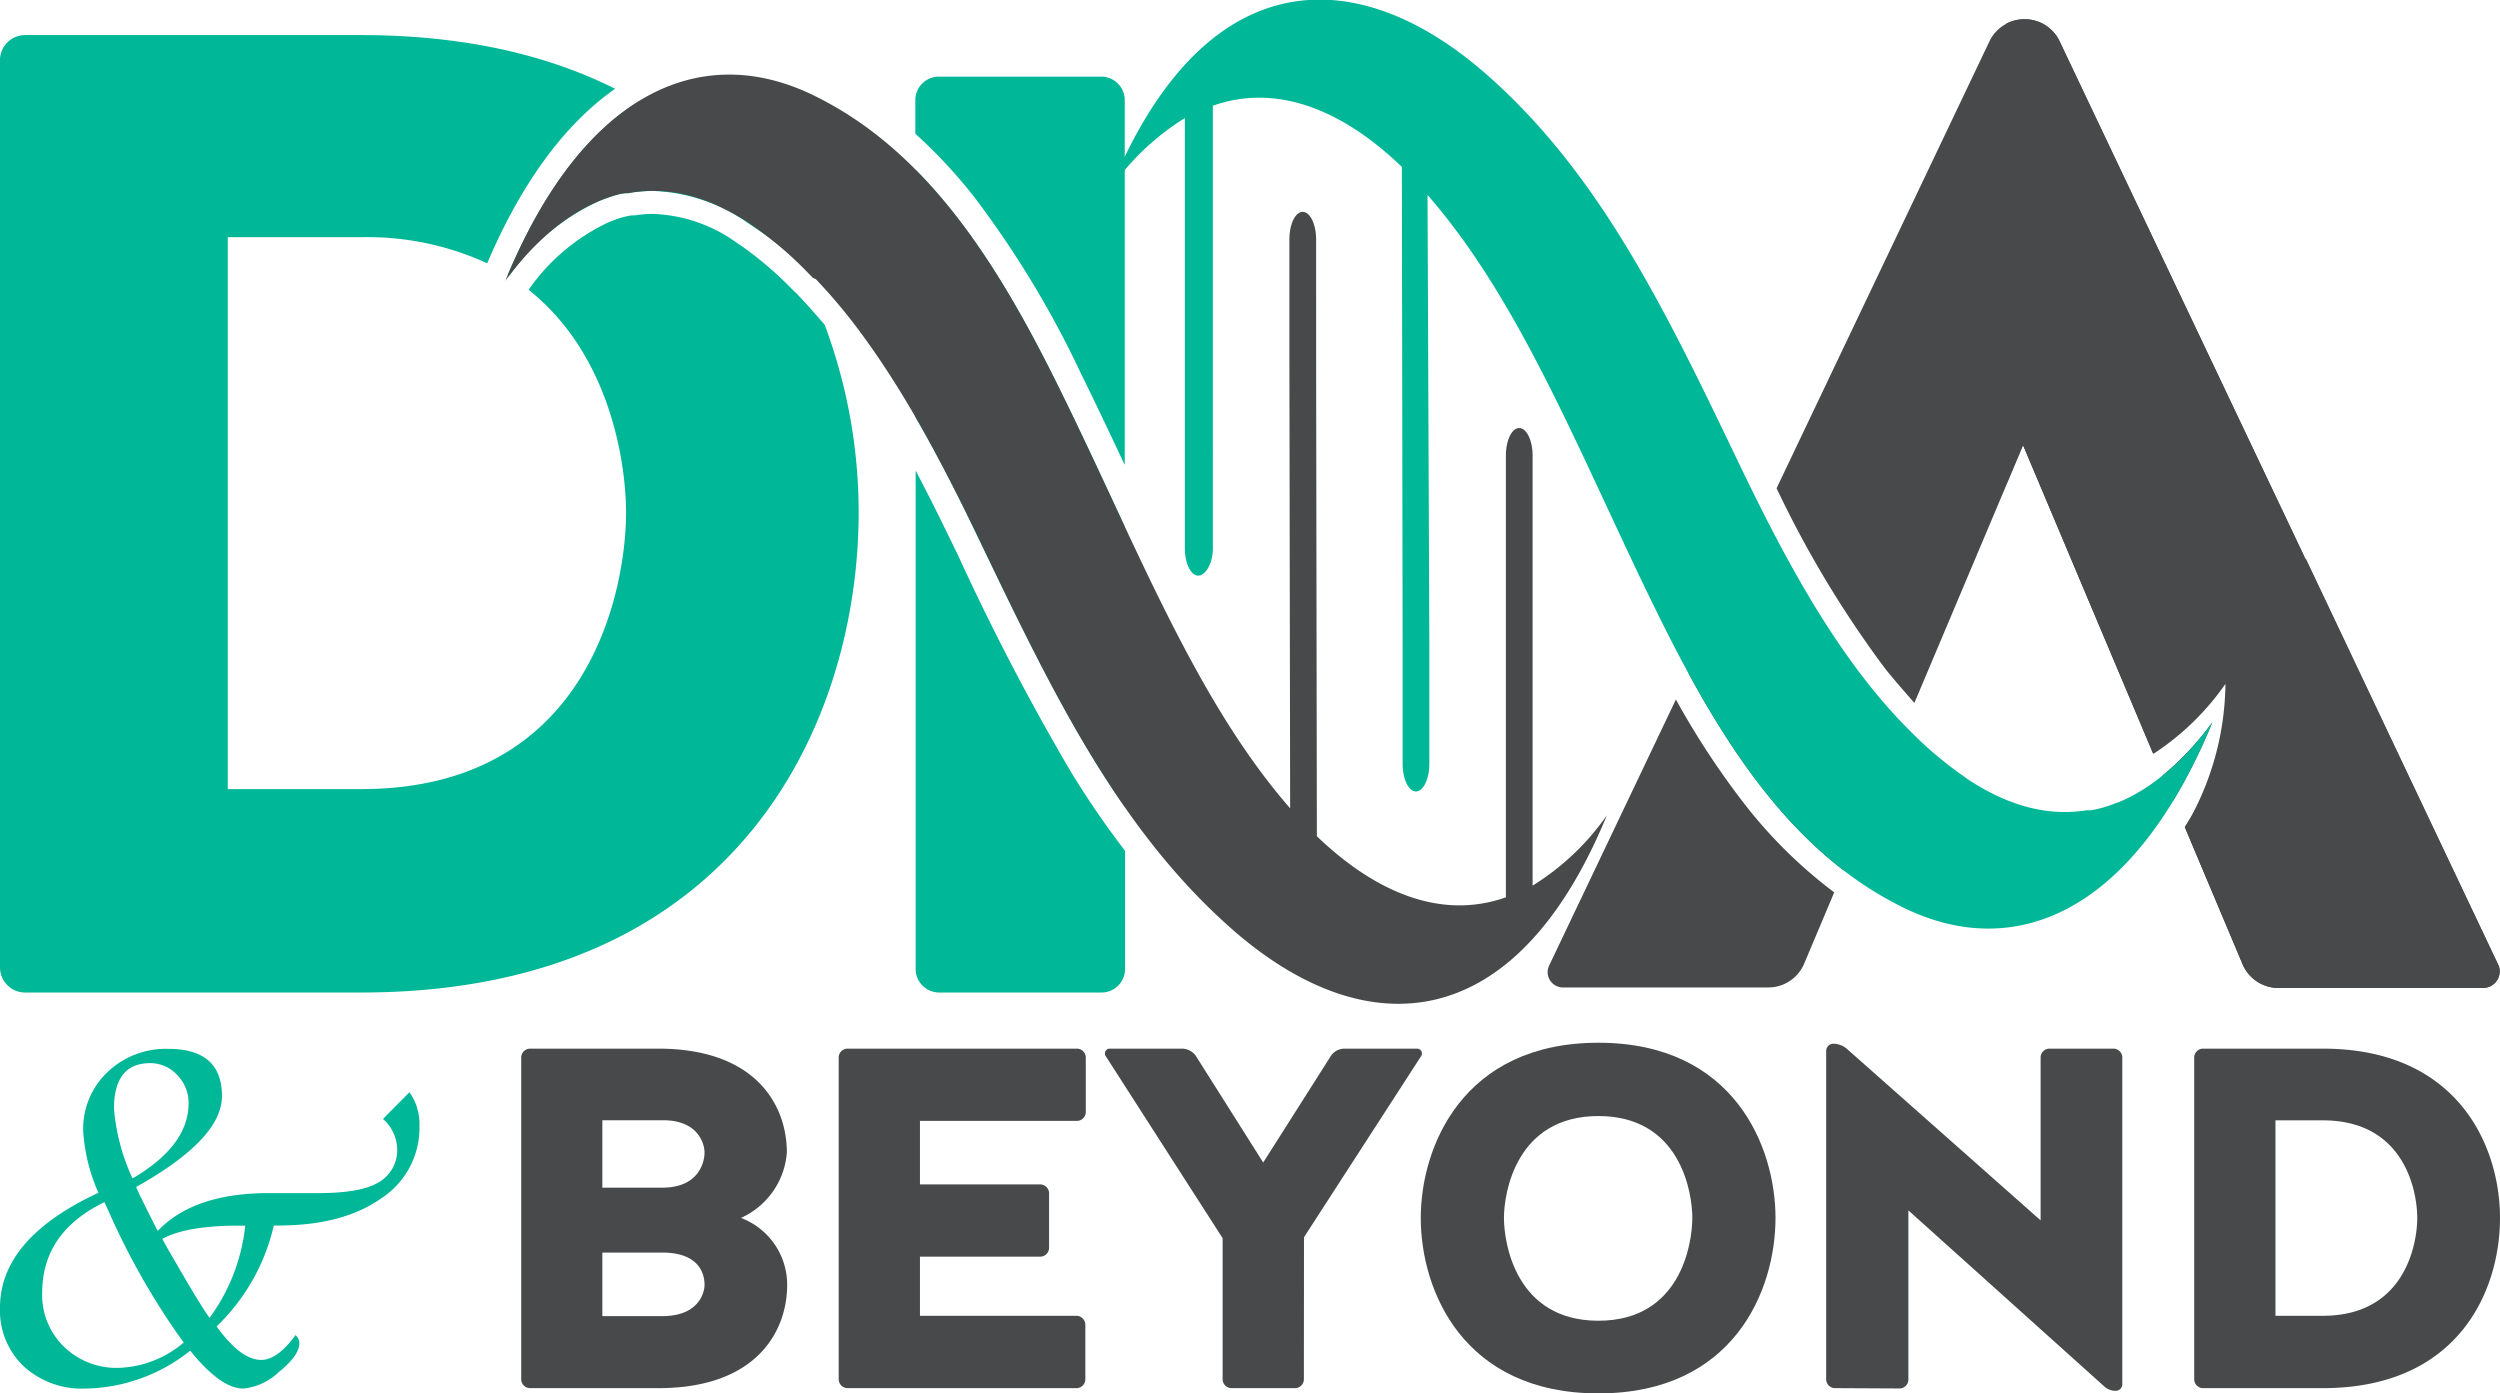
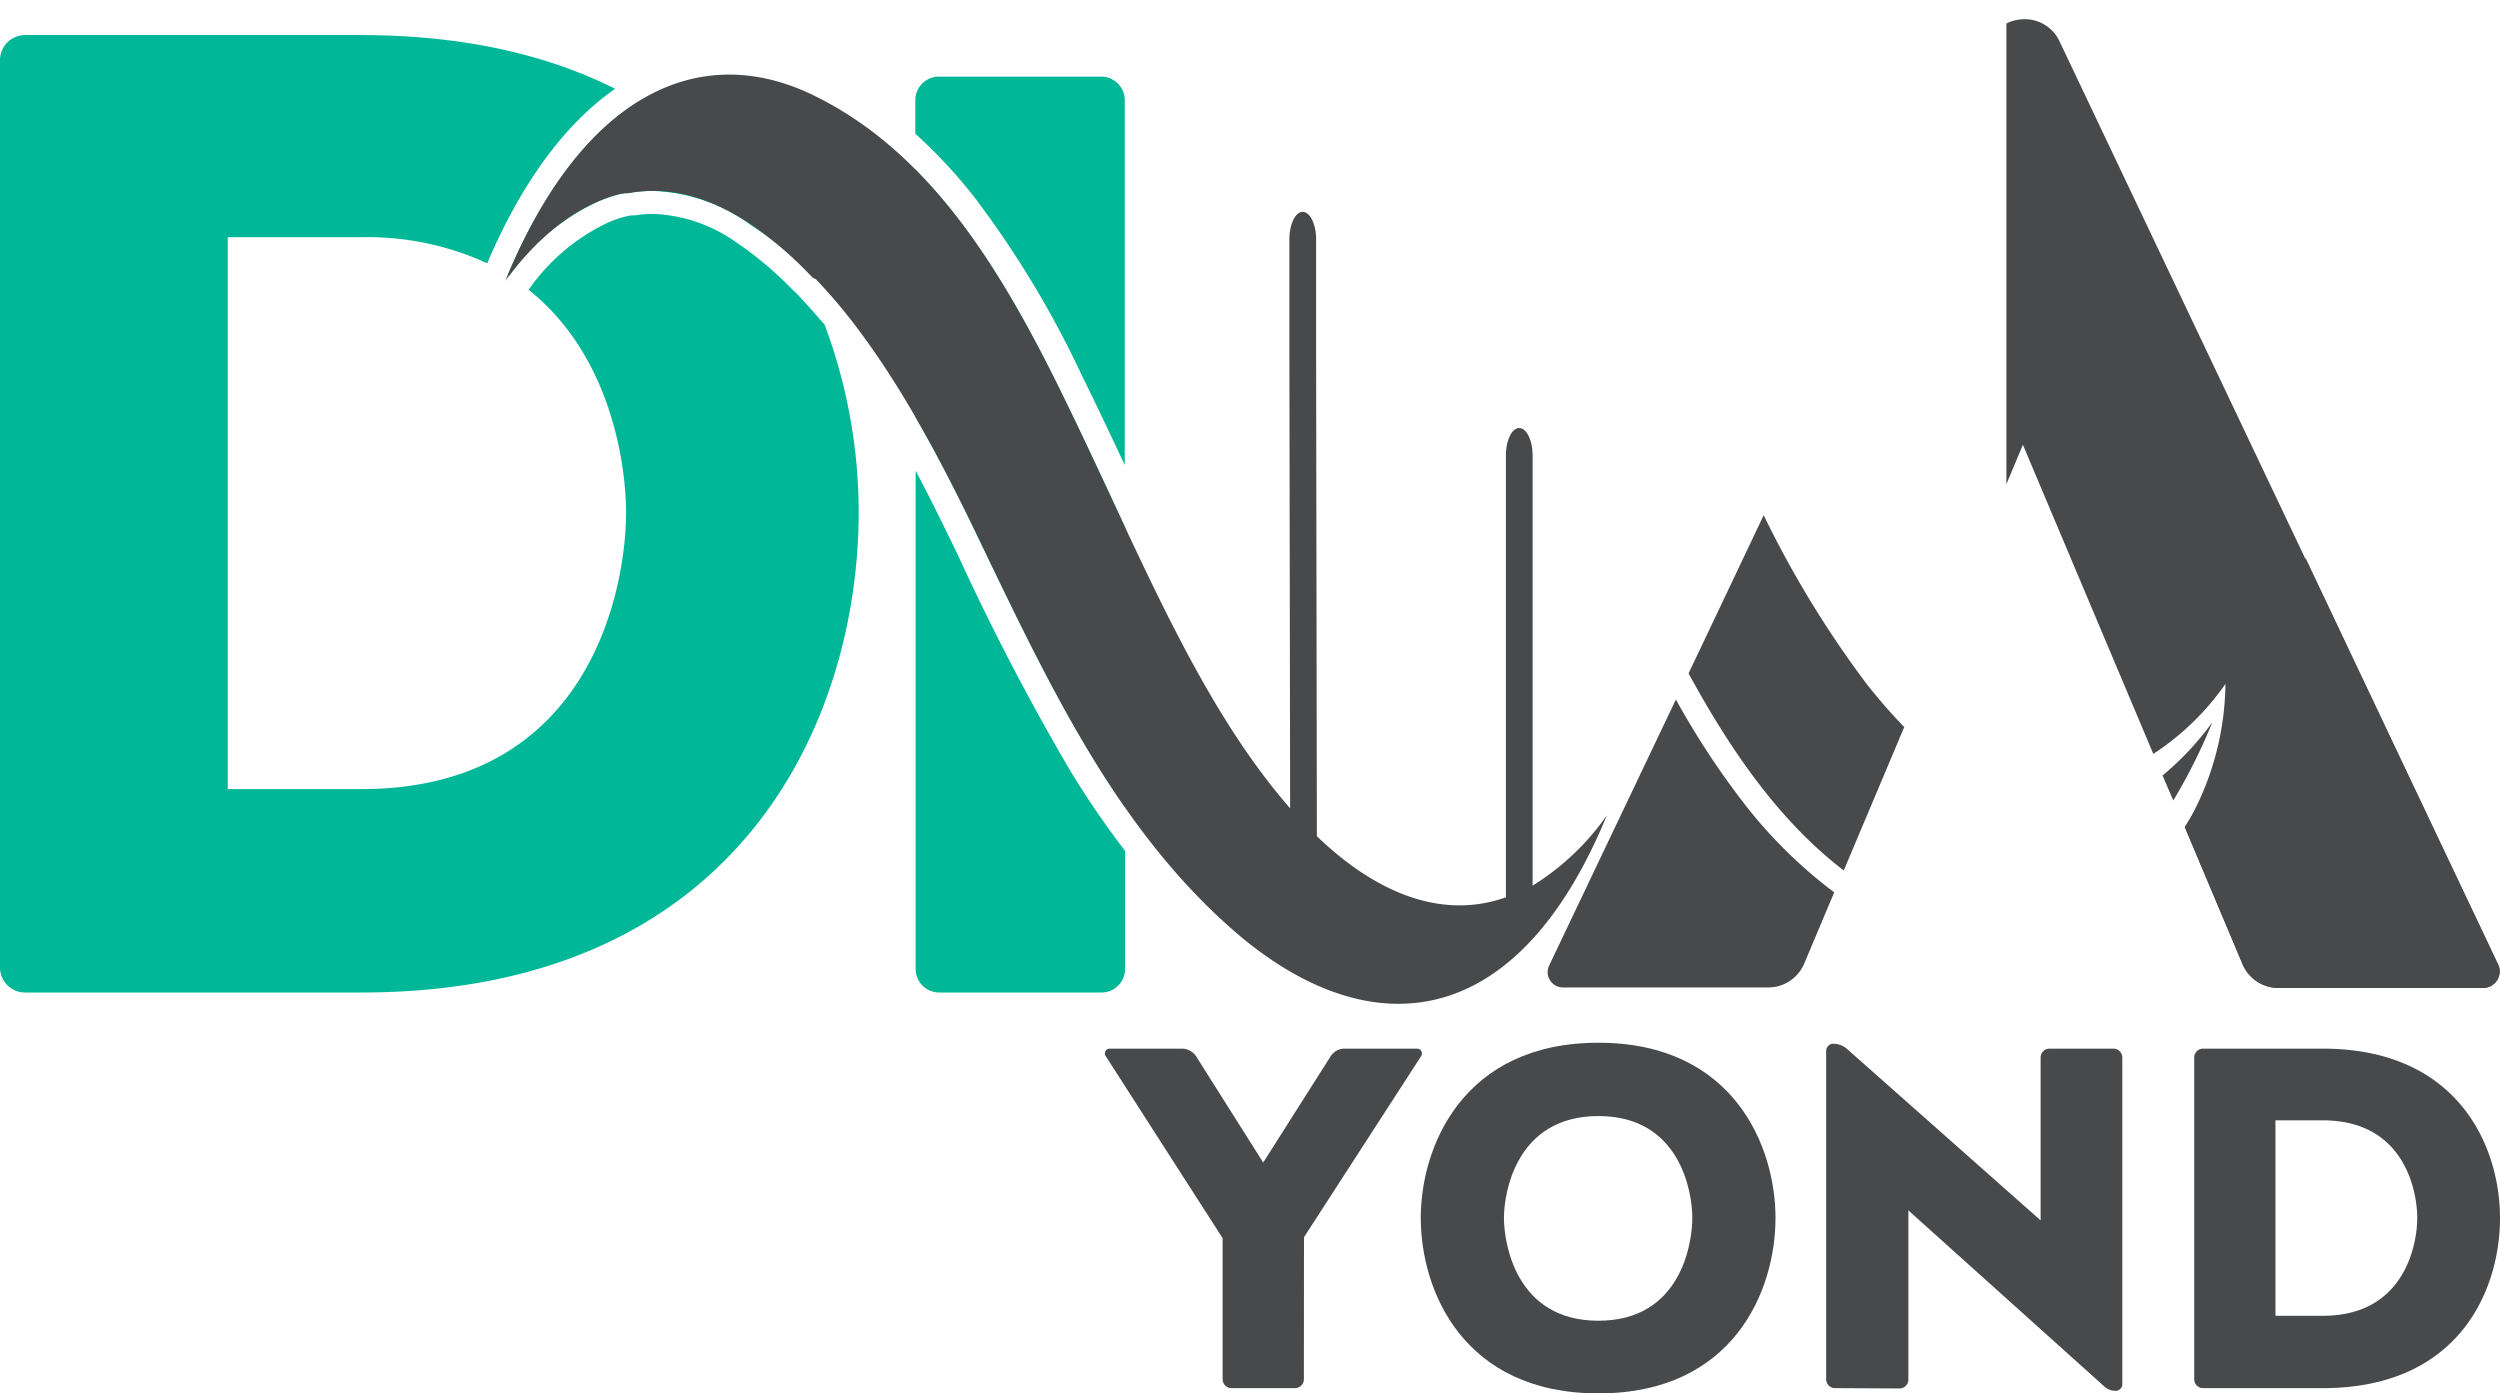
<svg xmlns="http://www.w3.org/2000/svg" viewBox="0 0 232.92 129.82">
  <defs>
    <style>.cls-1,.cls-3{fill:#00b797;}.cls-2,.cls-4{fill:#48494a;}.cls-3,.cls-4{fill-rule:evenodd;}</style>
  </defs>
  <title>DNA &amp;amp; Beyond Logo - Light Background</title>
  <g id="Layer_2" data-name="Layer 2">
    <g id="Layer_1-2" data-name="Layer 1">
      <path class="cls-1" d="M90.81,18.41a91.82,91.82,0,0,1,9.89,16.37c1.41,2.86,2.77,5.73,4.09,8.55v-34a2.19,2.19,0,0,0-2.2-2.19H87.48a2.19,2.19,0,0,0-2.2,2.19v3.13A47.52,47.52,0,0,1,90.81,18.41Z" />
      <path class="cls-1" d="M104.79,75.18V49.06c-2-4.34-4.07-8.78-6.26-13.21-3.77-7.62-7.9-14.67-13.25-20.06V38.84c2.21,3.81,4.24,7.85,6.21,12C95.76,59.71,99.77,68,104.79,75.18Z" />
      <path class="cls-1" d="M99.78,71.92A223.9,223.9,0,0,1,89.31,51.85c-1.28-2.66-2.61-5.37-4-8V90.27a2.19,2.19,0,0,0,2.2,2.2h15.11a2.19,2.19,0,0,0,2.2-2.2v-11A83.42,83.42,0,0,1,99.78,71.92Z" />
      <path class="cls-2" d="M232.81,90l-41-86.3a3.57,3.57,0,0,0-3.2-1.91,3.74,3.74,0,0,0-1.68.4V45.11l1.54-3.67,12.15,28.8a24.52,24.52,0,0,0,6.72-6.52A26.62,26.62,0,0,1,204,76.34c-.15.26-.29.51-.44.75l5.39,12.79a3.63,3.63,0,0,0,3.34,2.17h19.08A1.55,1.55,0,0,0,232.81,90Z" />
      <path class="cls-2" d="M171.78,81.1l5.65-13.4-.05,0-.18-.18h0a50.93,50.93,0,0,1-3.35-3.88h0A95.53,95.53,0,0,1,164.32,48l-7,14.74C161.28,70,165.81,76.53,171.78,81.1Z" />
-       <path class="cls-2" d="M175.58,62.22l.21.27c.82,1,1.69,2,2.57,3l10.13-24,12.1,28.69A25.49,25.49,0,0,0,204.34,66l10.38-14.08L191.83,3.71a3.64,3.64,0,0,0-6.41,0l-19.9,41.78A98.71,98.71,0,0,0,175.58,62.22Z" />
      <path class="cls-2" d="M201.48,72.25l1,2.33a52.11,52.11,0,0,0,3.64-7.29A27,27,0,0,1,201.48,72.25Z" />
      <path class="cls-2" d="M162.55,74.93a75.11,75.11,0,0,1-6.41-9.76L144.31,90a1.43,1.43,0,0,0,1.34,2h19.08a3.63,3.63,0,0,0,3.34-2.17l2.82-6.69A44.21,44.21,0,0,1,162.55,74.93Z" />
      <path class="cls-2" d="M232.81,90l-18-38-6.63,16.12a51.62,51.62,0,0,1-4.63,8.92l5.41,12.83a3.63,3.63,0,0,0,3.34,2.17h19.08A1.55,1.55,0,0,0,232.81,90Z" />
-       <path class="cls-3" d="M197.37,74.75h0l-.05,0h0a12.24,12.24,0,0,1-1.29.46,12.09,12.09,0,0,1-1.2.28h0l-.14,0-.27,0h0c-3.82.62-7.53-.54-11.09-2.89h0l-.31-.23a34.82,34.82,0,0,1-5.05-4.26l-.36-.36-.2-.21-.18-.18h0a50.93,50.93,0,0,1-3.35-3.88h0c-4.75-6.07-8.55-13.37-12.15-20.9-6.81-14.2-12.95-26.77-23.57-35.94C125.76-4,111.93-3,103.47,17.57A23.52,23.52,0,0,1,110.39,11l0,14.38,0,25.69c0,1.41.55,2.56,1.24,2.56S113,52.49,113,51.08l0-8.62a2.64,2.64,0,0,0,0-.28l0-16.37,0-7.86h0l0-8.1c5.89-2.08,12,.3,17.61,5.7l.07,44.52h0l0,11.1c0,1.42.56,2.57,1.24,2.57s1.25-1.15,1.25-2.57l0-11.1h0L133,18.16c9,10.32,14.49,25,21.66,39.46,5.76,11.61,12.31,21.92,22.8,27,10.64,5.13,21.55,0,28.66-17.32C203.31,71.09,200.37,73.51,197.37,74.75Z" />
      <path class="cls-1" d="M73.78,23.86A38.75,38.75,0,0,0,59.51,9.45c-4.61,2.84-8.81,8.16-12.19,16.14l.14.09a20.78,20.78,0,0,1,8.36-6.95h0l0,0h0c.4-.17.83-.33,1.28-.47S58,18,58.37,18h0l.14,0,.28-.05h0a12.75,12.75,0,0,1,2-.16,16.36,16.36,0,0,1,9,3.06h0l.32.22A31.92,31.92,0,0,1,73.78,23.86Z" />
      <path class="cls-1" d="M74.39,27.53l-.15-.16,0,0-.11-.12L74,27.15l-.21-.21-.13-.13a32.89,32.89,0,0,0-4.73-4h0l-.12-.08h0l-.15-.1a14.19,14.19,0,0,0-7.84-2.7,10.7,10.7,0,0,0-1.69.14l-.21,0h0l-.1,0a8.41,8.41,0,0,0-1,.23c-.27.08-.55.18-.83.29l-.31.13A18.76,18.76,0,0,0,49.25,27c7.67,6.08,9.08,16.28,9.08,20.77,0,6.63-3.07,25.75-24.69,25.75H21.22V22.1H33.64a26.7,26.7,0,0,1,11.75,2.43c2.67-6.26,5.93-11.14,9.69-14.49a24,24,0,0,1,2.23-1.77c-6.27-3.14-14.06-5-23.67-5H2.4A2.34,2.34,0,0,0,0,5.53V90.17a2.34,2.34,0,0,0,2.4,2.3H33.64C69.15,92.47,80,66.85,80,47.72a49.93,49.93,0,0,0-3.17-17.47C76,29.3,75.21,28.39,74.39,27.53Z" />
      <path class="cls-4" d="M55.82,18.73h0l0,0h0c.4-.17.83-.33,1.28-.47S58,18,58.37,18h0l.14,0,.28-.05h0c3.83-.62,7.53.54,11.09,2.9h0l.32.22a34.81,34.81,0,0,1,5,4.27l.35.36c.07.06.13.13.2.2L76,26h0a51,51,0,0,1,3.35,3.89h0C84.08,36,87.88,43.27,91.49,50.8c6.8,14.2,12.94,26.77,23.56,36,12.37,10.68,26.2,9.73,34.66-10.84a23.6,23.6,0,0,1-6.92,6.55l0-14.37,0-25.69c0-1.42-.56-2.57-1.25-2.57s-1.24,1.15-1.24,2.57V51c0,.09,0,.18,0,.27l0,16.38v7.85h0v8.1c-5.88,2.09-12-.3-17.61-5.69l-.07-44.53h0V22.3c0-1.41-.56-2.56-1.25-2.56s-1.24,1.15-1.24,2.56V33.4h0l.07,41.91c-9-10.32-14.5-25-21.67-39.46-5.75-11.61-12.31-21.92-22.8-27-10.64-5.14-21.54,0-28.65,17.31C49.87,22.38,52.82,20,55.82,18.73Z" />
-       <path class="cls-2" d="M73.34,119.7c0,4.3-2.81,9.63-12,9.63H49.42a.83.83,0,0,1-.86-.82v-30a.83.83,0,0,1,.86-.81H61.31c9.22,0,12,5.37,12,9.67a7.27,7.27,0,0,1-4.28,6.1A6.66,6.66,0,0,1,73.34,119.7Zm-7.7-12.33c0-.73-.53-3-3.86-3H56.12v6.28h5.76C65.16,110.57,65.64,108.22,65.64,107.37Zm0,12.33c0-1-.48-2.93-3.76-3H56.12v5.92h5.66C65.11,122.59,65.64,120.43,65.64,119.7Z" />
-       <path class="cls-2" d="M85.71,117.08v5.51h14.55a.84.84,0,0,1,.86.82v5.1a.83.83,0,0,1-.86.82H79a.83.83,0,0,1-.86-.82v-30A.83.83,0,0,1,79,97.7h21.3a.83.83,0,0,1,.86.81v5.11a.83.83,0,0,1-.86.81H85.71v5.92H96.89a.83.83,0,0,1,.85.81v5.11a.83.83,0,0,1-.85.81Z" />
      <path class="cls-2" d="M121.48,128.51a.83.83,0,0,1-.86.82h-5.85a.83.83,0,0,1-.86-.82V115.36L103,98.37a.45.45,0,0,1,.42-.67h6.71a1.58,1.58,0,0,1,1.28.67l6.28,9.94L124,98.37a1.53,1.53,0,0,1,1.28-.67H132a.45.45,0,0,1,.42.67l-10.93,16.9Z" />
      <path class="cls-2" d="M165.42,113.47c0,6.77-3.9,16.35-16.5,16.35s-16.55-9.58-16.55-16.35c0-6.6,3.9-16.32,16.55-16.32S165.42,106.87,165.42,113.47Zm-7.75,0c0-2.35-1.09-9.49-8.75-9.49s-8.8,7.14-8.8,9.49,1.1,9.58,8.8,9.58S157.67,115.82,157.67,113.47Z" />
      <path class="cls-2" d="M171,129.33a.83.83,0,0,1-.86-.82V97.92a.68.68,0,0,1,.67-.68,2,2,0,0,1,1.24.46l18.07,16V98.51a.83.83,0,0,1,.85-.81h5.9a.83.83,0,0,1,.86.81V129a.62.62,0,0,1-.62.58,1.53,1.53,0,0,1-1.05-.4l-18.26-16.41v15.77a.83.83,0,0,1-.86.82Z" />
      <path class="cls-2" d="M205.29,129.33a.83.83,0,0,1-.86-.82v-30a.83.83,0,0,1,.86-.81h11.12c12.66,0,16.51,9.17,16.51,15.77,0,6.77-3.85,15.86-16.51,15.86Zm11.12-6.74c7.71,0,8.8-6.77,8.8-9.12s-1.09-9.09-8.8-9.09H212v18.21Z" />
-       <path class="cls-1" d="M17.72,125.84a16,16,0,0,1-9.81,3.53,8,8,0,0,1-5.72-2.09A7.16,7.16,0,0,1,0,121.84q0-6.45,9.17-10.71a16.7,16.7,0,0,1-1.42-5.77A7.28,7.28,0,0,1,10,99.9a7.87,7.87,0,0,1,5.68-2.18q5,0,5,4.4,0,4-8,8.47c.16.36.26.57.29.65l.6,1.22c.5,1,.88,1.77,1.13,2.22q3.36-3.53,10.37-3.52h3l1.6,0c2.62,0,4.49-.33,5.6-1A3.45,3.45,0,0,0,37,106.92a3.86,3.86,0,0,0-1.32-2.67l2.47-2.49a5.15,5.15,0,0,1,.93,3.16,7.82,7.82,0,0,1-3.58,6.74q-3.58,2.52-9.59,2.52h-.4a18.88,18.88,0,0,1-5.33,9.4c1.5,2.08,2.88,3.12,4.16,3.12,1,0,2.08-.77,3.19-2.31a1,1,0,0,1,.36.74c0,.77-.63,1.67-1.9,2.69a5.62,5.62,0,0,1-3.32,1.55Q20.57,129.37,17.72,125.84Zm-.6-.76-.53-.73a68,68,0,0,1-6.49-11.54L9.73,112q-5.8,2.82-5.8,8.44a6.71,6.71,0,0,0,2,5,7,7,0,0,0,5.13,2A9.83,9.83,0,0,0,17.12,125.08Zm-4.77-15.29q5.22-3.06,5.22-7a3.69,3.69,0,0,0-1.07-2.64A3.38,3.38,0,0,0,14,99.05q-3.37,0-3.38,4.22A19,19,0,0,0,12.35,109.79Zm7.17,13a17.7,17.7,0,0,0,3.33-8.6h-.64q-4.79,0-7.09,1.23l.47.86,1.51,2.6Q18.77,121.74,19.52,122.78Z" />
    </g>
  </g>
</svg>